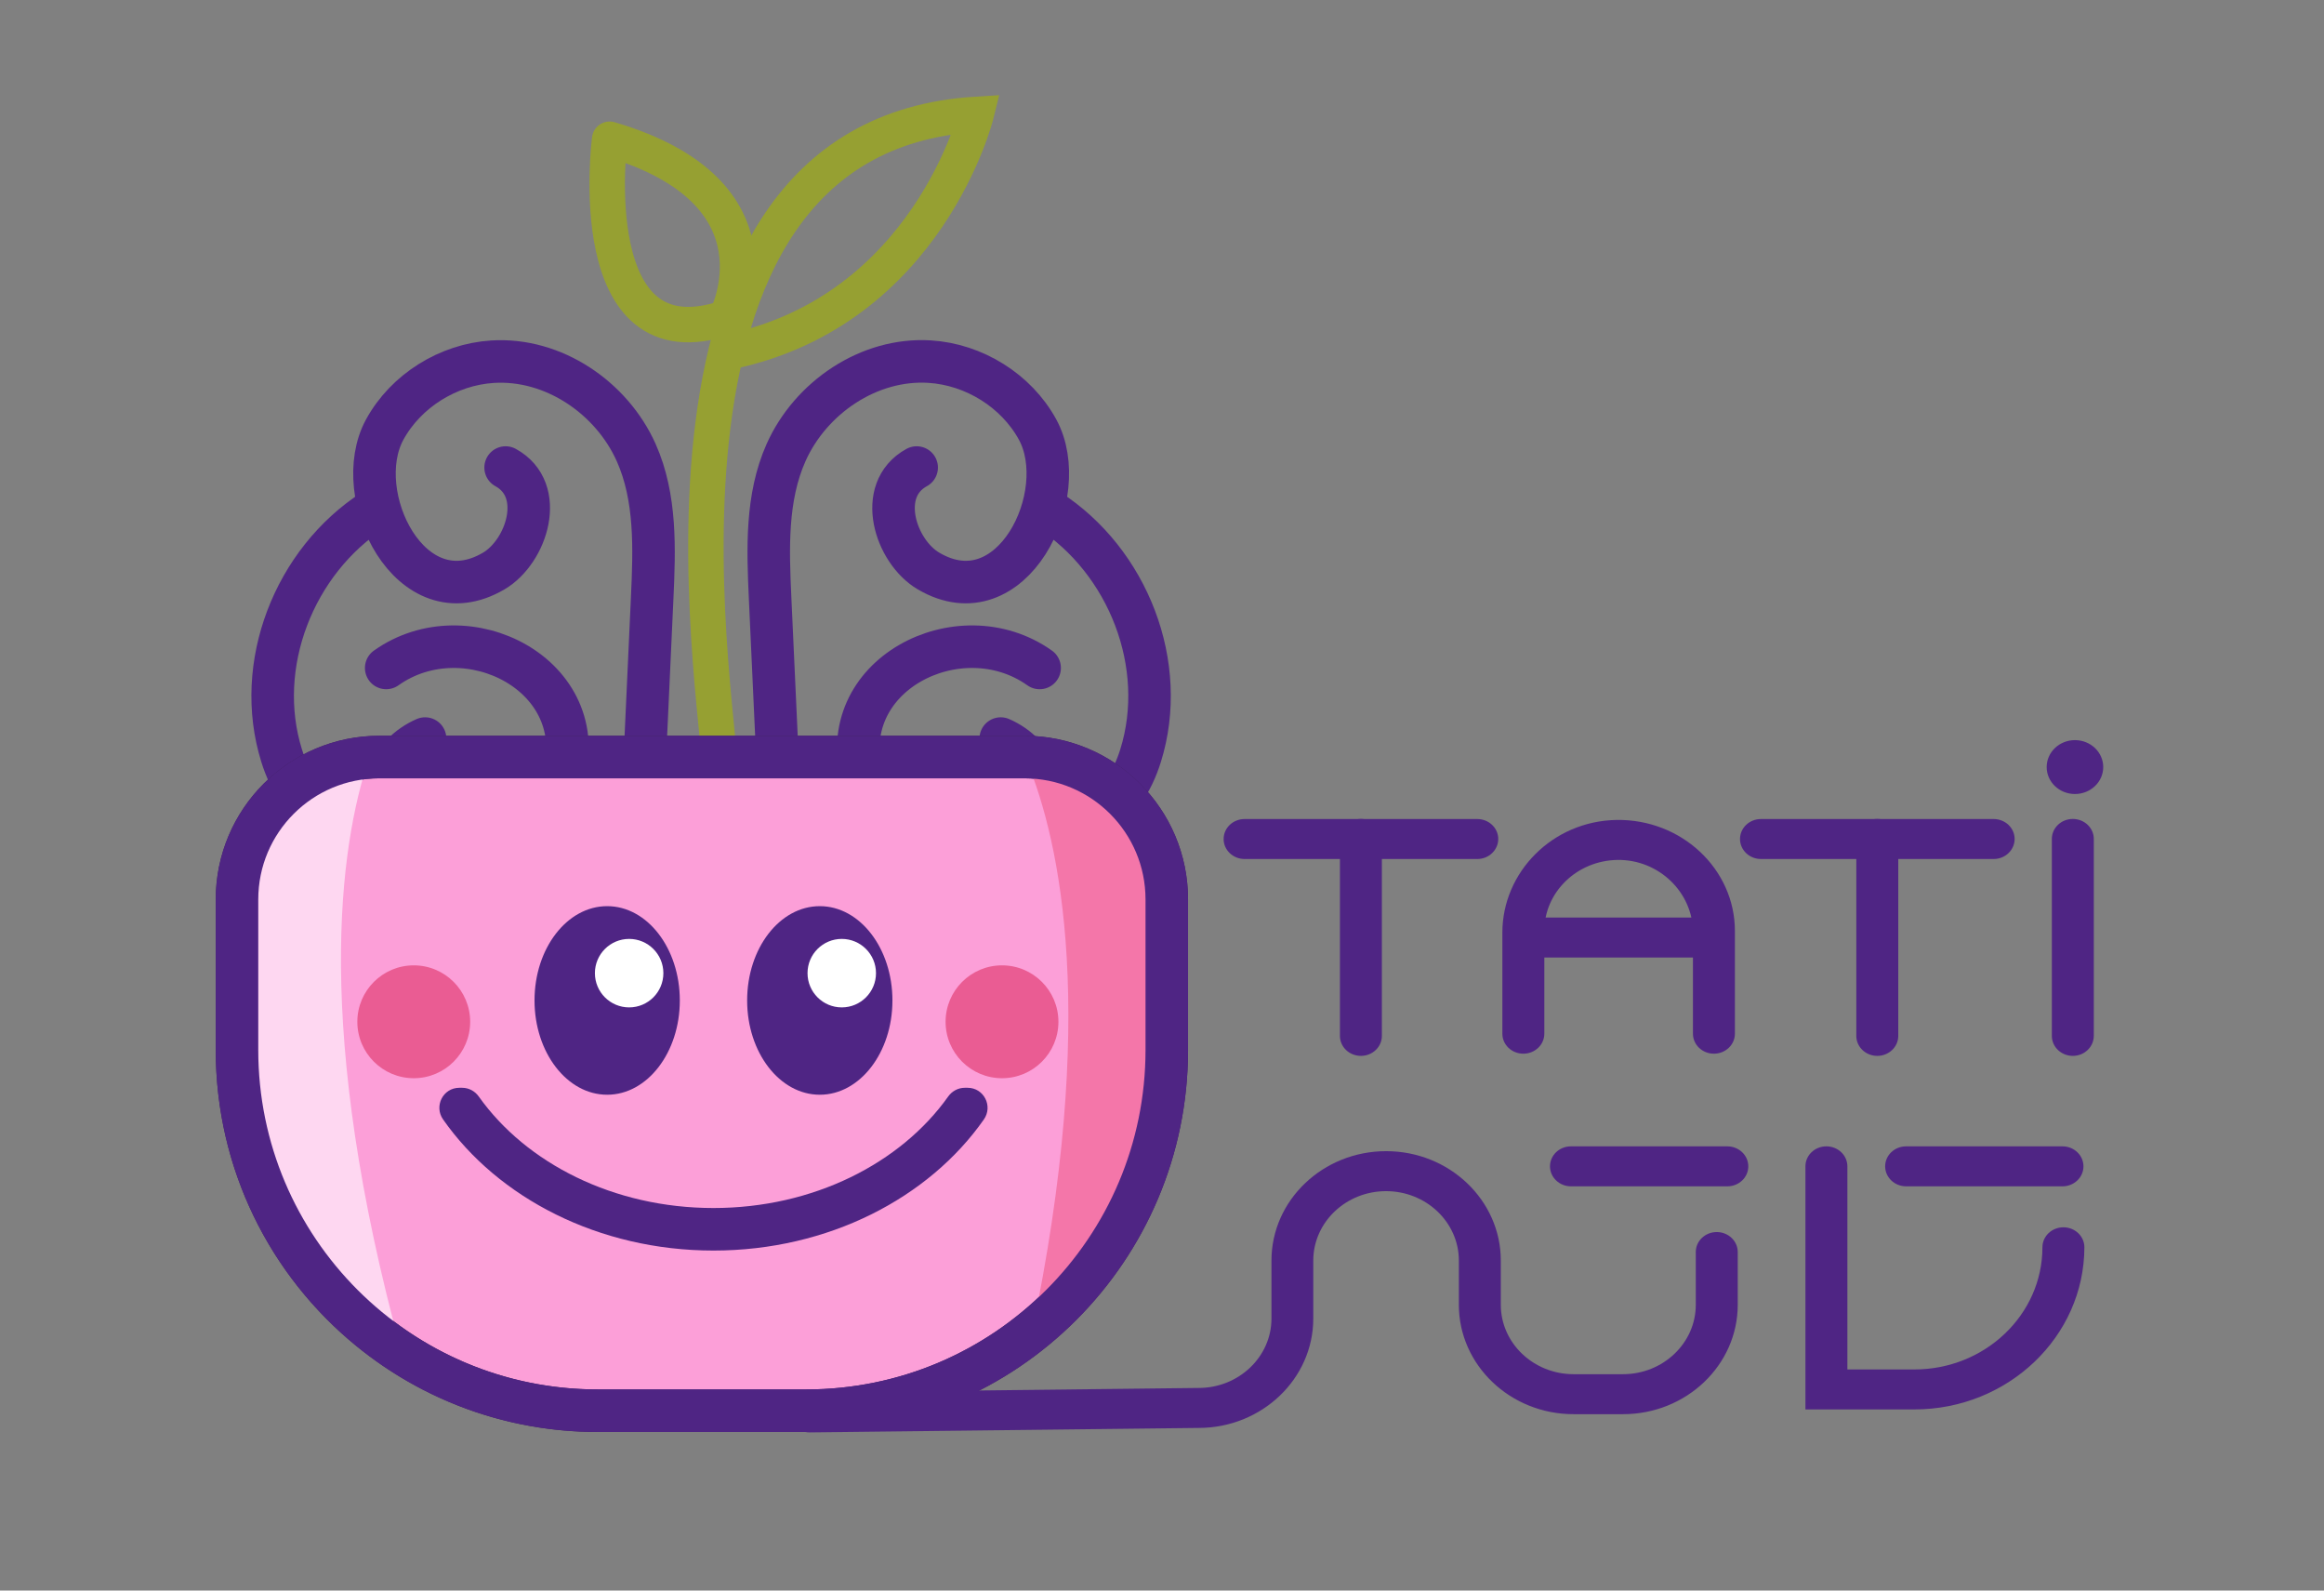
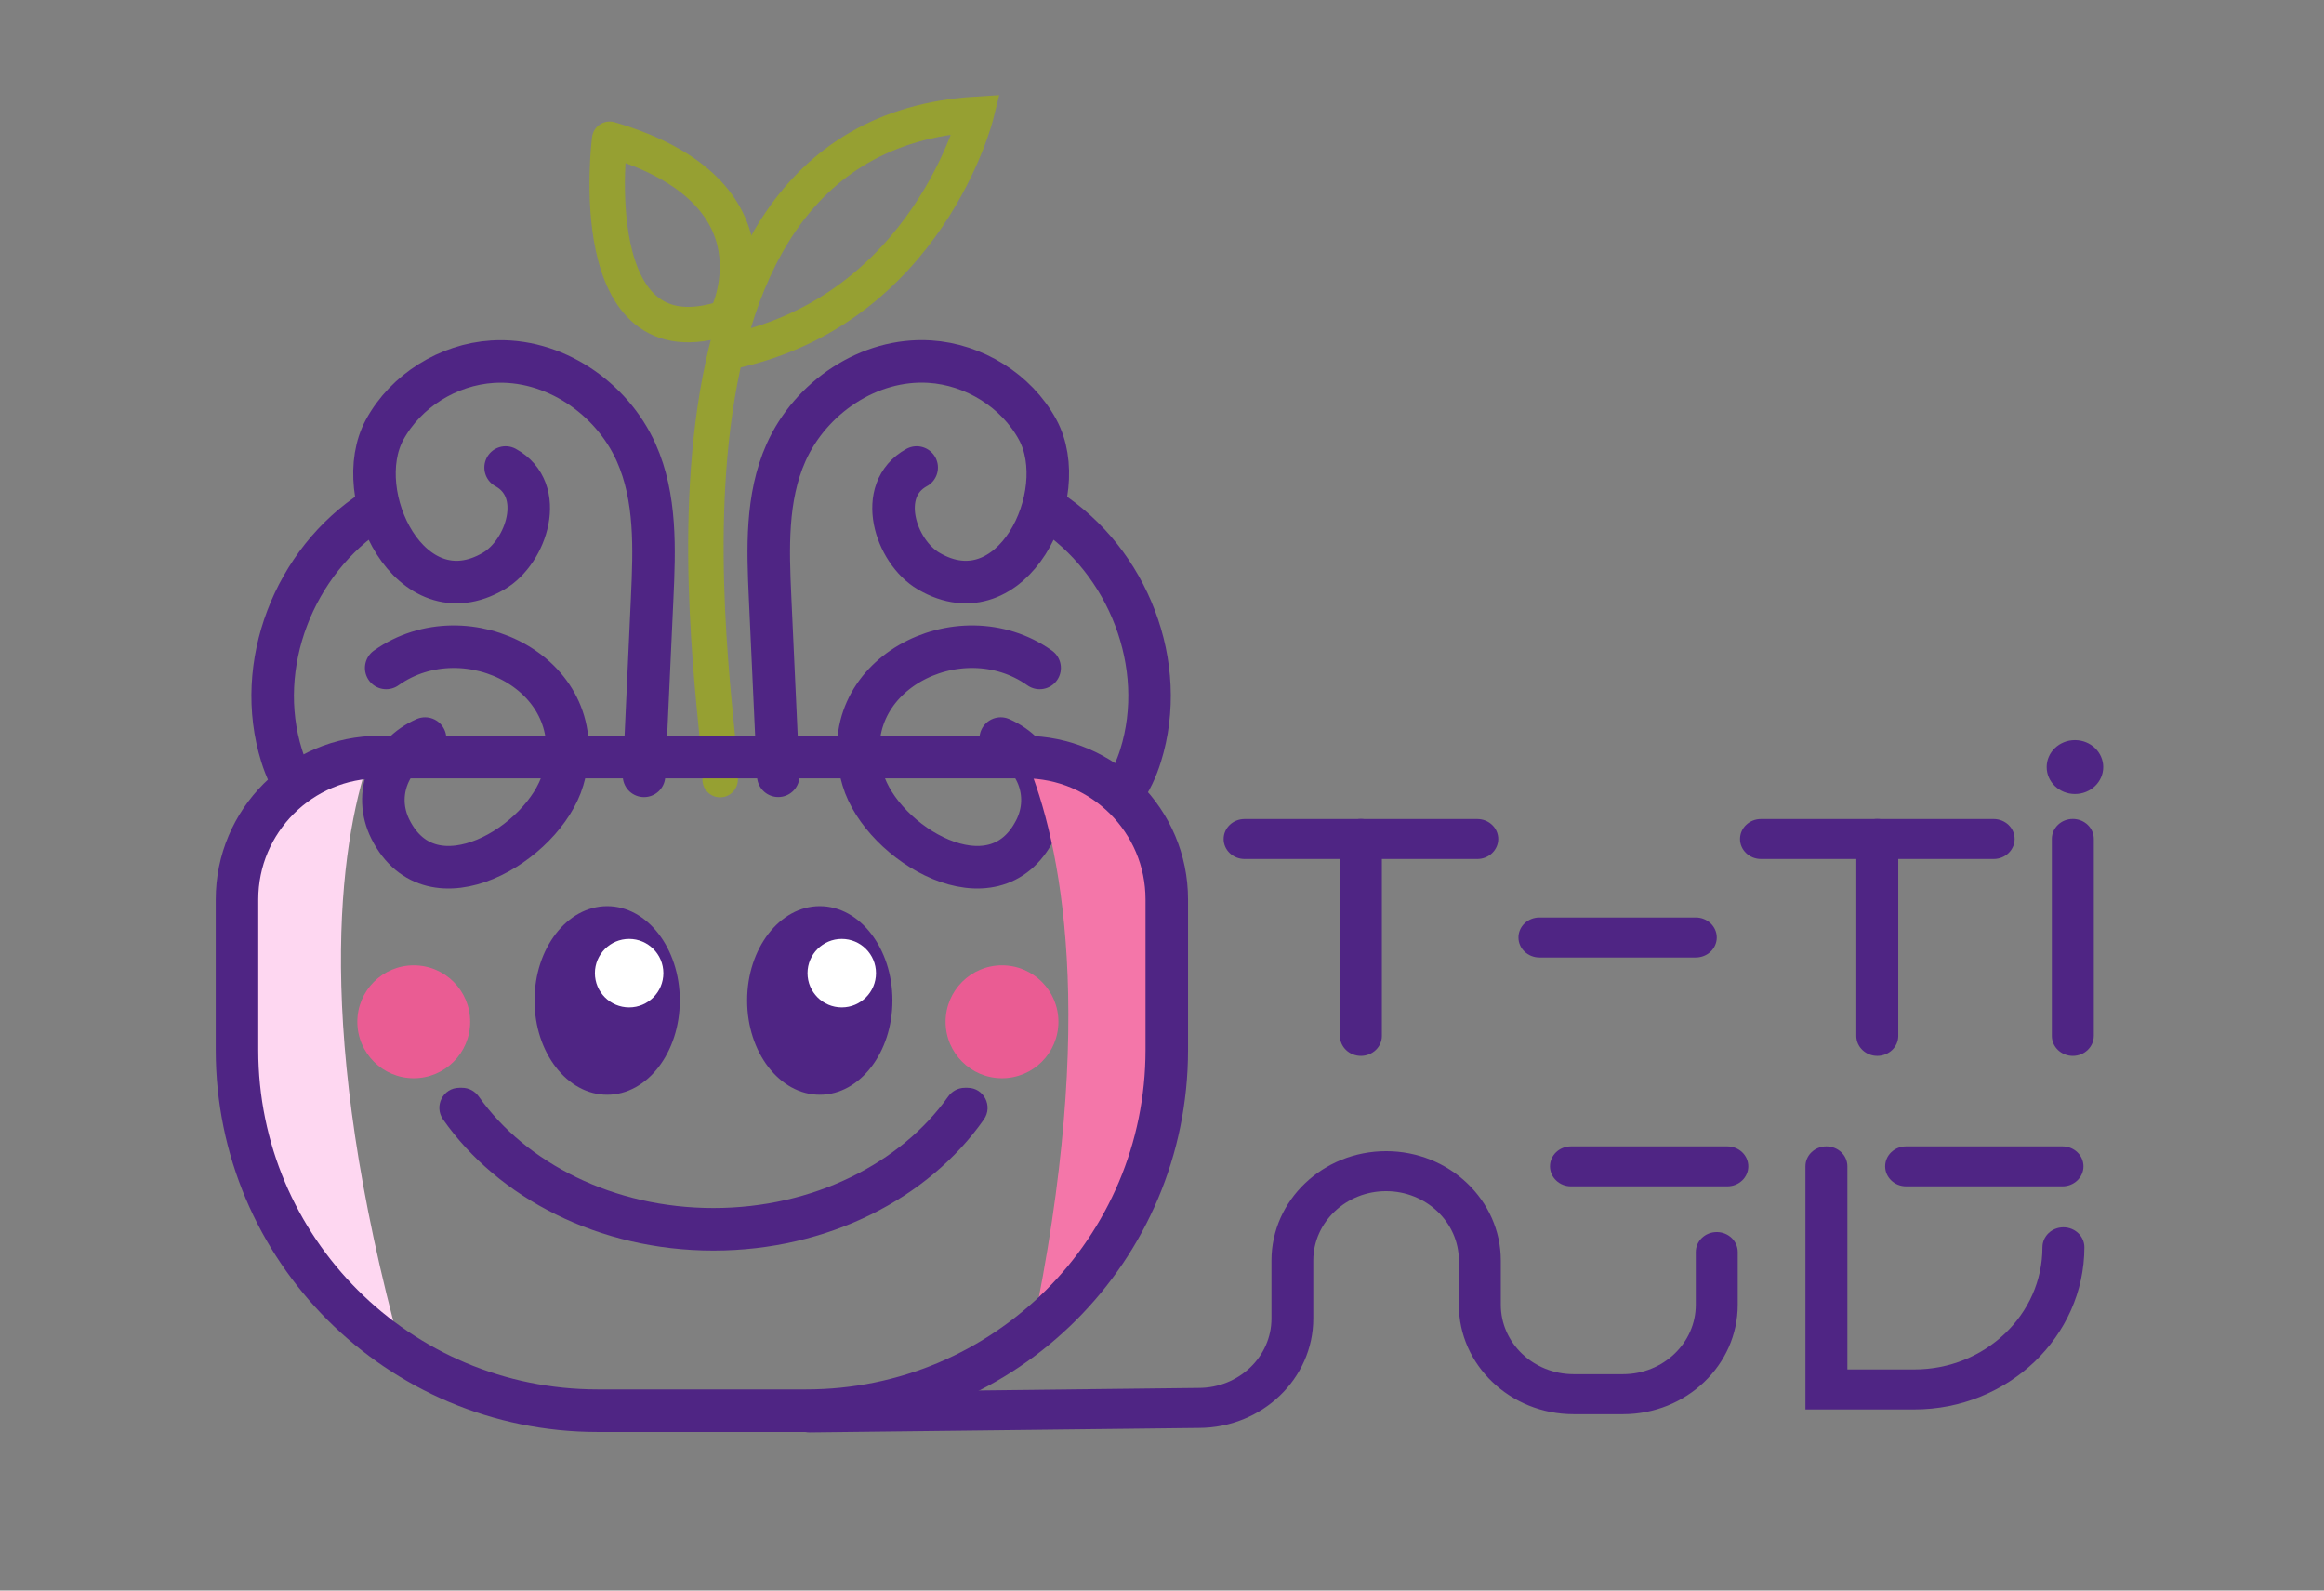
<svg xmlns="http://www.w3.org/2000/svg" version="1.1" id="Layer_1" x="0px" y="0px" viewBox="0 0 327.91 224.36" style="enable-background:new 0 0 327.91 224.36;" xml:space="preserve">
  <rect x="0" y="0" width="327.91" height="224.36" fill="#808080" stroke="none" />
  <style type="text/css">
	.st0{fill:none;stroke:#96A032;stroke-width:5;stroke-linecap:round;stroke-miterlimit:10;}
	.st1{fill:none;stroke:#4F2584;stroke-width:6;stroke-linecap:round;stroke-miterlimit:10;}
	.st2{fill:#FC9FD8;stroke:#3E1F5E;stroke-width:6;stroke-miterlimit:10;}
	.st3{fill:#4F2584;}
	.st4{fill:#FFFFFF;}
	.st5{fill:#FED7F1;}
	.st6{fill:#F476A9;}
	.st7{fill:none;stroke:#4F2584;stroke-width:6;stroke-miterlimit:10;}
	.st8{fill:none;stroke:#3E1F5E;stroke-width:6;stroke-miterlimit:10;}
	.st9{fill:#EA5C93;}
</style>
  <path class="st0" d="M101.61,109.97c0.81-6.2-16.18-90.61,36.13-93.84c0,0-6.81,27.51-34.58,33.44" />
  <path class="st0" d="M102.47,44.8c0,0,9.17-17.63-16.45-25.16C86.02,19.64,81.84,51.77,102.47,44.8z" />
  <path class="st1" d="M71.34,65.95c5.8,3.17,3.01,11.85-1.68,14.6C57.92,87.44,49.29,69.75,54.28,60.6c3-5.49,8.97-9.19,15.22-9.58  c8.6-0.54,16.82,5.1,20.27,12.83c2.83,6.35,2.57,13.58,2.25,20.52c-0.38,8.36-0.77,16.71-1.15,25.07" />
  <path class="st1" d="M52.73,71.93C41.51,79.14,35.74,93.8,39.74,106.6c1.13,3.61,3.29,7.32,6.91,8.41" />
  <path class="st1" d="M129.34,65.95c-5.8,3.17-3.01,11.85,1.68,14.6c11.74,6.89,20.37-10.81,15.38-19.96  c-3-5.49-8.97-9.19-15.22-9.58c-8.6-0.54-16.82,5.1-20.27,12.83c-2.83,6.35-2.57,13.58-2.25,20.52c0.38,8.36,0.77,16.71,1.15,25.07" />
  <path class="st1" d="M146.69,94.22c-11.32-8.05-29.26,1.09-24.93,15.74c2.67,9.03,18.48,18.62,24.32,7.04  c2.51-4.98,0.12-10.63-4.88-12.82" />
  <path class="st1" d="M54.49,94.22c11.32-8.05,29.26,1.09,24.93,15.74c-2.67,9.03-18.48,18.62-24.32,7.04  c-2.51-4.98-0.12-10.63,4.88-12.82" />
  <path class="st1" d="M147.95,71.93c11.22,7.21,16.98,21.87,12.98,34.67c-1.13,3.61-3.29,7.32-6.91,8.41" />
-   <path class="st2" d="M164.63,126.87v21.23c0,28.1-22.78,50.89-50.88,50.89H84.33c-12.2,0-23.4-4.3-32.17-11.47  C40.73,178.2,33.44,164,33.44,148.1v-21.23c0-11.09,9-20.09,20.09-20.09h91.01C155.64,106.78,164.63,115.78,164.63,126.87z" />
  <g>
    <ellipse class="st3" cx="85.67" cy="141.12" rx="10.25" ry="13.3" />
    <ellipse class="st3" cx="115.67" cy="141.12" rx="10.25" ry="13.3" />
  </g>
  <circle class="st4" cx="88.77" cy="137.27" r="4.83" />
  <circle class="st4" cx="118.77" cy="137.27" r="4.83" />
  <path class="st5" d="M55.59,186.73c-12.19-8.3-20.67-21.83-22.03-37.67l-1.82-21.15c-0.95-11.05,7.24-20.79,18.29-21.74l2.38-0.21  C48.29,117.48,44.02,142.21,55.59,186.73z" />
  <path class="st6" d="M145.54,188.2c11.78-8.87,19.62-22.78,20.23-38.67l0.82-21.21c0.43-11.08-8.22-20.42-19.3-20.85l-2.39-0.09  C149.56,118.69,155,143.19,145.54,188.2z" />
  <path class="st7" d="M113.74,198.99H84.33c-28.1,0-50.89-22.78-50.89-50.89v-21.22c0-11.1,8.99-20.09,20.09-20.09h91.01  c11.1,0,20.09,8.99,20.09,20.09v21.22C164.63,176.21,141.85,198.99,113.74,198.99z" />
  <path class="st8" d="M179.06,253.48" />
  <g>
    <path class="st3" d="M136.12,153.44c-0.94,0-1.8,0.48-2.34,1.24c-6.68,9.4-19.01,15.72-33.11,15.72c-14.1,0-26.43-6.32-33.11-15.72   c-0.54-0.76-1.4-1.24-2.34-1.24h-0.41c-2.3,0-3.61,2.59-2.29,4.47c7.75,11.06,21.95,18.49,38.15,18.49   c16.2,0,30.4-7.42,38.15-18.49c1.32-1.88,0-4.47-2.29-4.47H136.12z" />
  </g>
  <circle class="st9" cx="58.38" cy="144.13" r="7.96" />
  <circle class="st9" cx="141.38" cy="144.13" r="7.96" />
  <g>
    <path class="st3" d="M270.11,198.81h-15.37v-34.29c0-1.56,1.32-2.82,2.96-2.82c1.63,0,2.96,1.26,2.96,2.82v28.65h9.46   c9.96,0,18.06-7.73,18.06-17.23c0-1.56,1.32-2.82,2.96-2.82c1.63,0,2.96,1.26,2.96,2.82C294.08,188.55,283.32,198.81,270.11,198.81   z" />
  </g>
  <g>
    <path class="st3" d="M114.23,202.05c-1.62,0-2.94-1.24-2.95-2.79c-0.02-1.56,1.29-2.83,2.92-2.85l54.93-0.63   c5.66,0,10.27-4.39,10.27-9.79v-8.18c0-8.51,7.26-15.43,16.18-15.43c8.92,0,16.18,6.92,16.18,15.43v6.24   c0,5.4,4.61,9.79,10.27,9.79H229c5.66,0,10.27-4.39,10.27-9.79v-7.44c0-1.56,1.32-2.82,2.96-2.82c1.63,0,2.96,1.26,2.96,2.82v7.44   c0,8.51-7.26,15.43-16.18,15.43h-6.99c-8.92,0-16.18-6.92-16.18-15.43v-6.24c0-5.4-4.61-9.79-10.27-9.79   c-5.66,0-10.27,4.39-10.27,9.79v8.18c0,8.5-7.25,15.42-16.16,15.43l-54.88,0.63C114.25,202.05,114.24,202.05,114.23,202.05z" />
  </g>
  <g>
    <path class="st3" d="M291.01,167.34h-22.06c-1.63,0-2.96-1.26-2.96-2.82s1.32-2.82,2.96-2.82h22.06c1.63,0,2.96,1.26,2.96,2.82   S292.64,167.34,291.01,167.34z" />
  </g>
  <g>
    <path class="st3" d="M208.44,121.17h-32.83c-1.63,0-2.96-1.26-2.96-2.82c0-1.56,1.32-2.82,2.96-2.82h32.83   c1.63,0,2.96,1.26,2.96,2.82C211.39,119.91,210.07,121.17,208.44,121.17z" />
  </g>
  <g>
    <path class="st3" d="M192.02,148.94c-1.63,0-2.96-1.26-2.96-2.82v-27.78c0-1.56,1.32-2.82,2.96-2.82c1.63,0,2.96,1.26,2.96,2.82   v27.78C194.98,147.68,193.65,148.94,192.02,148.94z" />
  </g>
  <g>
    <g>
-       <path class="st3" d="M228.06,115.66c-8.98,0.16-16.08,7.34-16.08,15.9v14.25c0,1.56,1.32,2.82,2.96,2.82h0    c1.63,0,2.96-1.26,2.96-2.82V131.3c0-5.46,4.61-9.91,10.31-10c5.86-0.09,10.66,4.61,10.66,10.2v14.31c0,1.56,1.32,2.82,2.96,2.82    h0c1.63,0,2.96-1.26,2.96-2.82V131.3C244.78,122.58,237.25,115.5,228.06,115.66z" />
-     </g>
+       </g>
  </g>
  <g>
    <path class="st3" d="M281.3,121.17h-32.83c-1.63,0-2.96-1.26-2.96-2.82c0-1.56,1.32-2.82,2.96-2.82h32.83   c1.63,0,2.96,1.26,2.96,2.82C284.25,119.91,282.93,121.17,281.3,121.17z" />
  </g>
  <g>
    <path class="st3" d="M264.88,148.94c-1.63,0-2.96-1.26-2.96-2.82v-27.78c0-1.56,1.32-2.82,2.96-2.82s2.96,1.26,2.96,2.82v27.78   C267.84,147.68,266.51,148.94,264.88,148.94z" />
  </g>
  <g>
    <path class="st3" d="M292.47,148.94c-1.63,0-2.96-1.26-2.96-2.82v-27.78c0-1.56,1.32-2.82,2.96-2.82c1.63,0,2.96,1.26,2.96,2.82   v27.78C295.42,147.68,294.1,148.94,292.47,148.94z" />
  </g>
  <g>
    <path class="st3" d="M239.27,135.06h-22.06c-1.63,0-2.96-1.26-2.96-2.82s1.32-2.82,2.96-2.82h22.06c1.63,0,2.96,1.26,2.96,2.82   S240.9,135.06,239.27,135.06z" />
  </g>
  <g>
    <path class="st3" d="M243.72,167.34h-22.06c-1.63,0-2.96-1.26-2.96-2.82s1.32-2.82,2.96-2.82h22.06c1.63,0,2.96,1.26,2.96,2.82   S245.36,167.34,243.72,167.34z" />
  </g>
  <g>
    <ellipse class="st3" cx="292.77" cy="108.2" rx="3.99" ry="3.8" />
  </g>
  <ellipse class="st3" cx="291.31" cy="107" rx="1.45" ry="1.39" />
</svg>